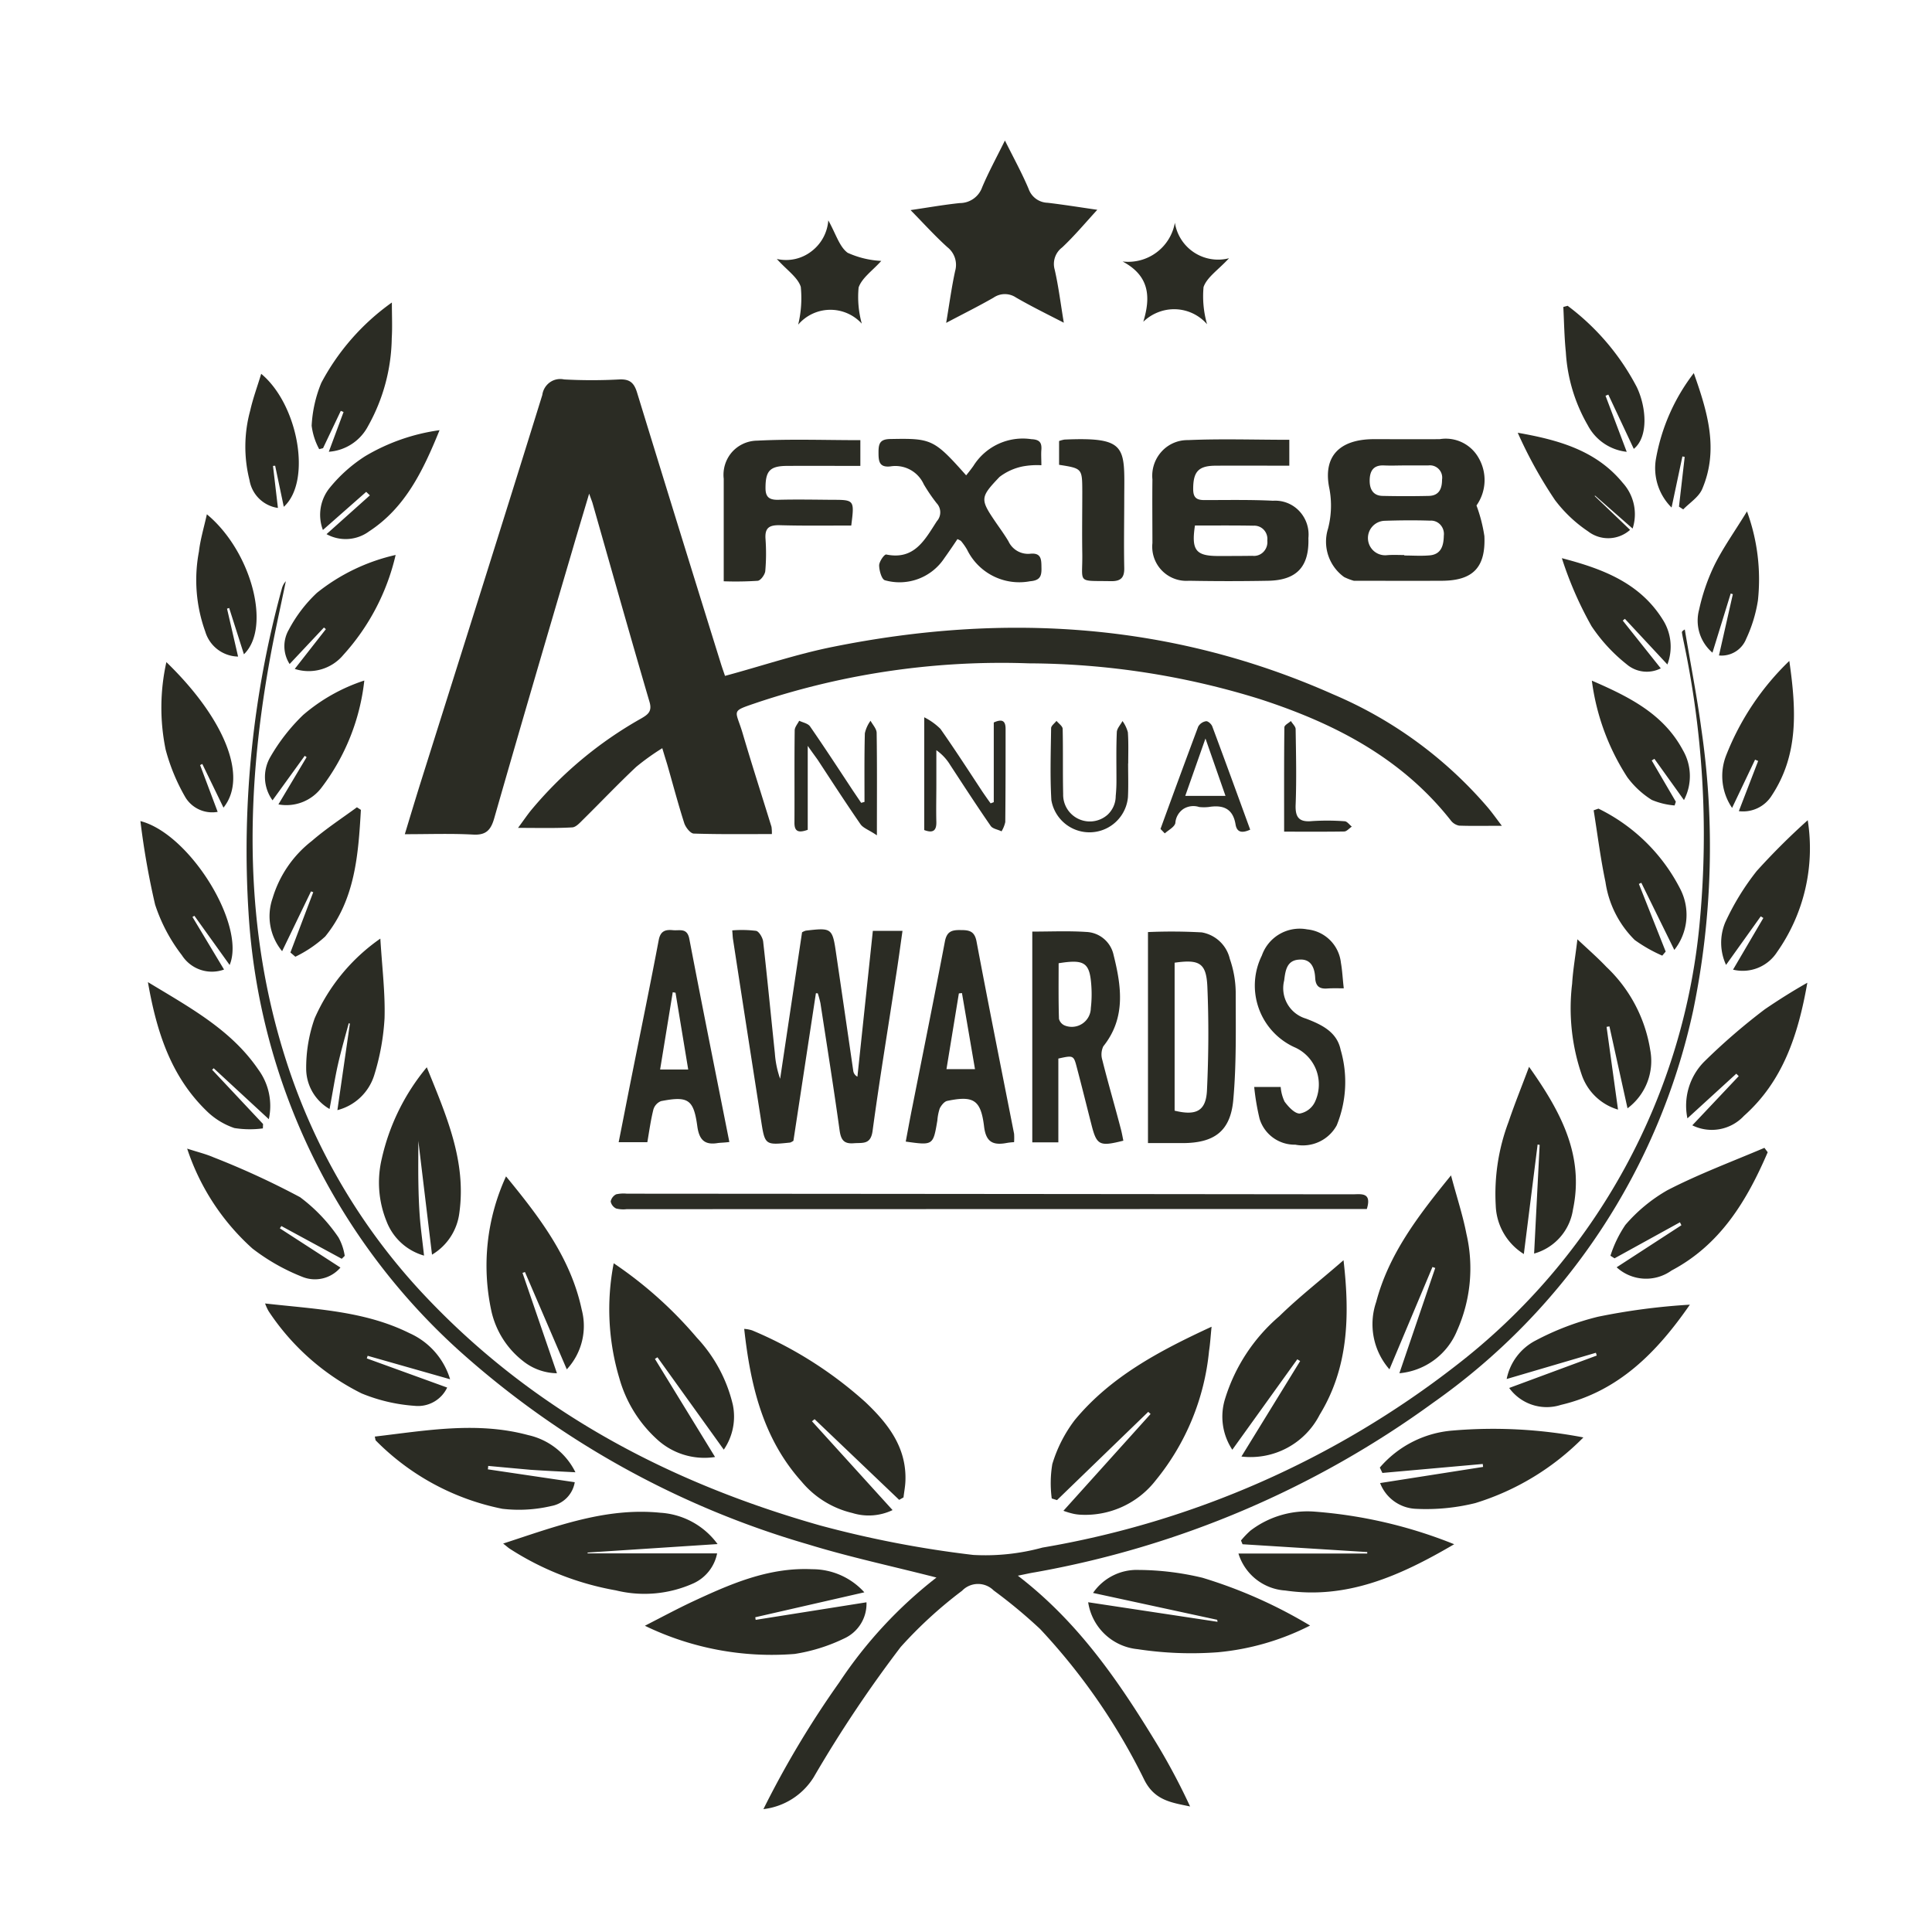
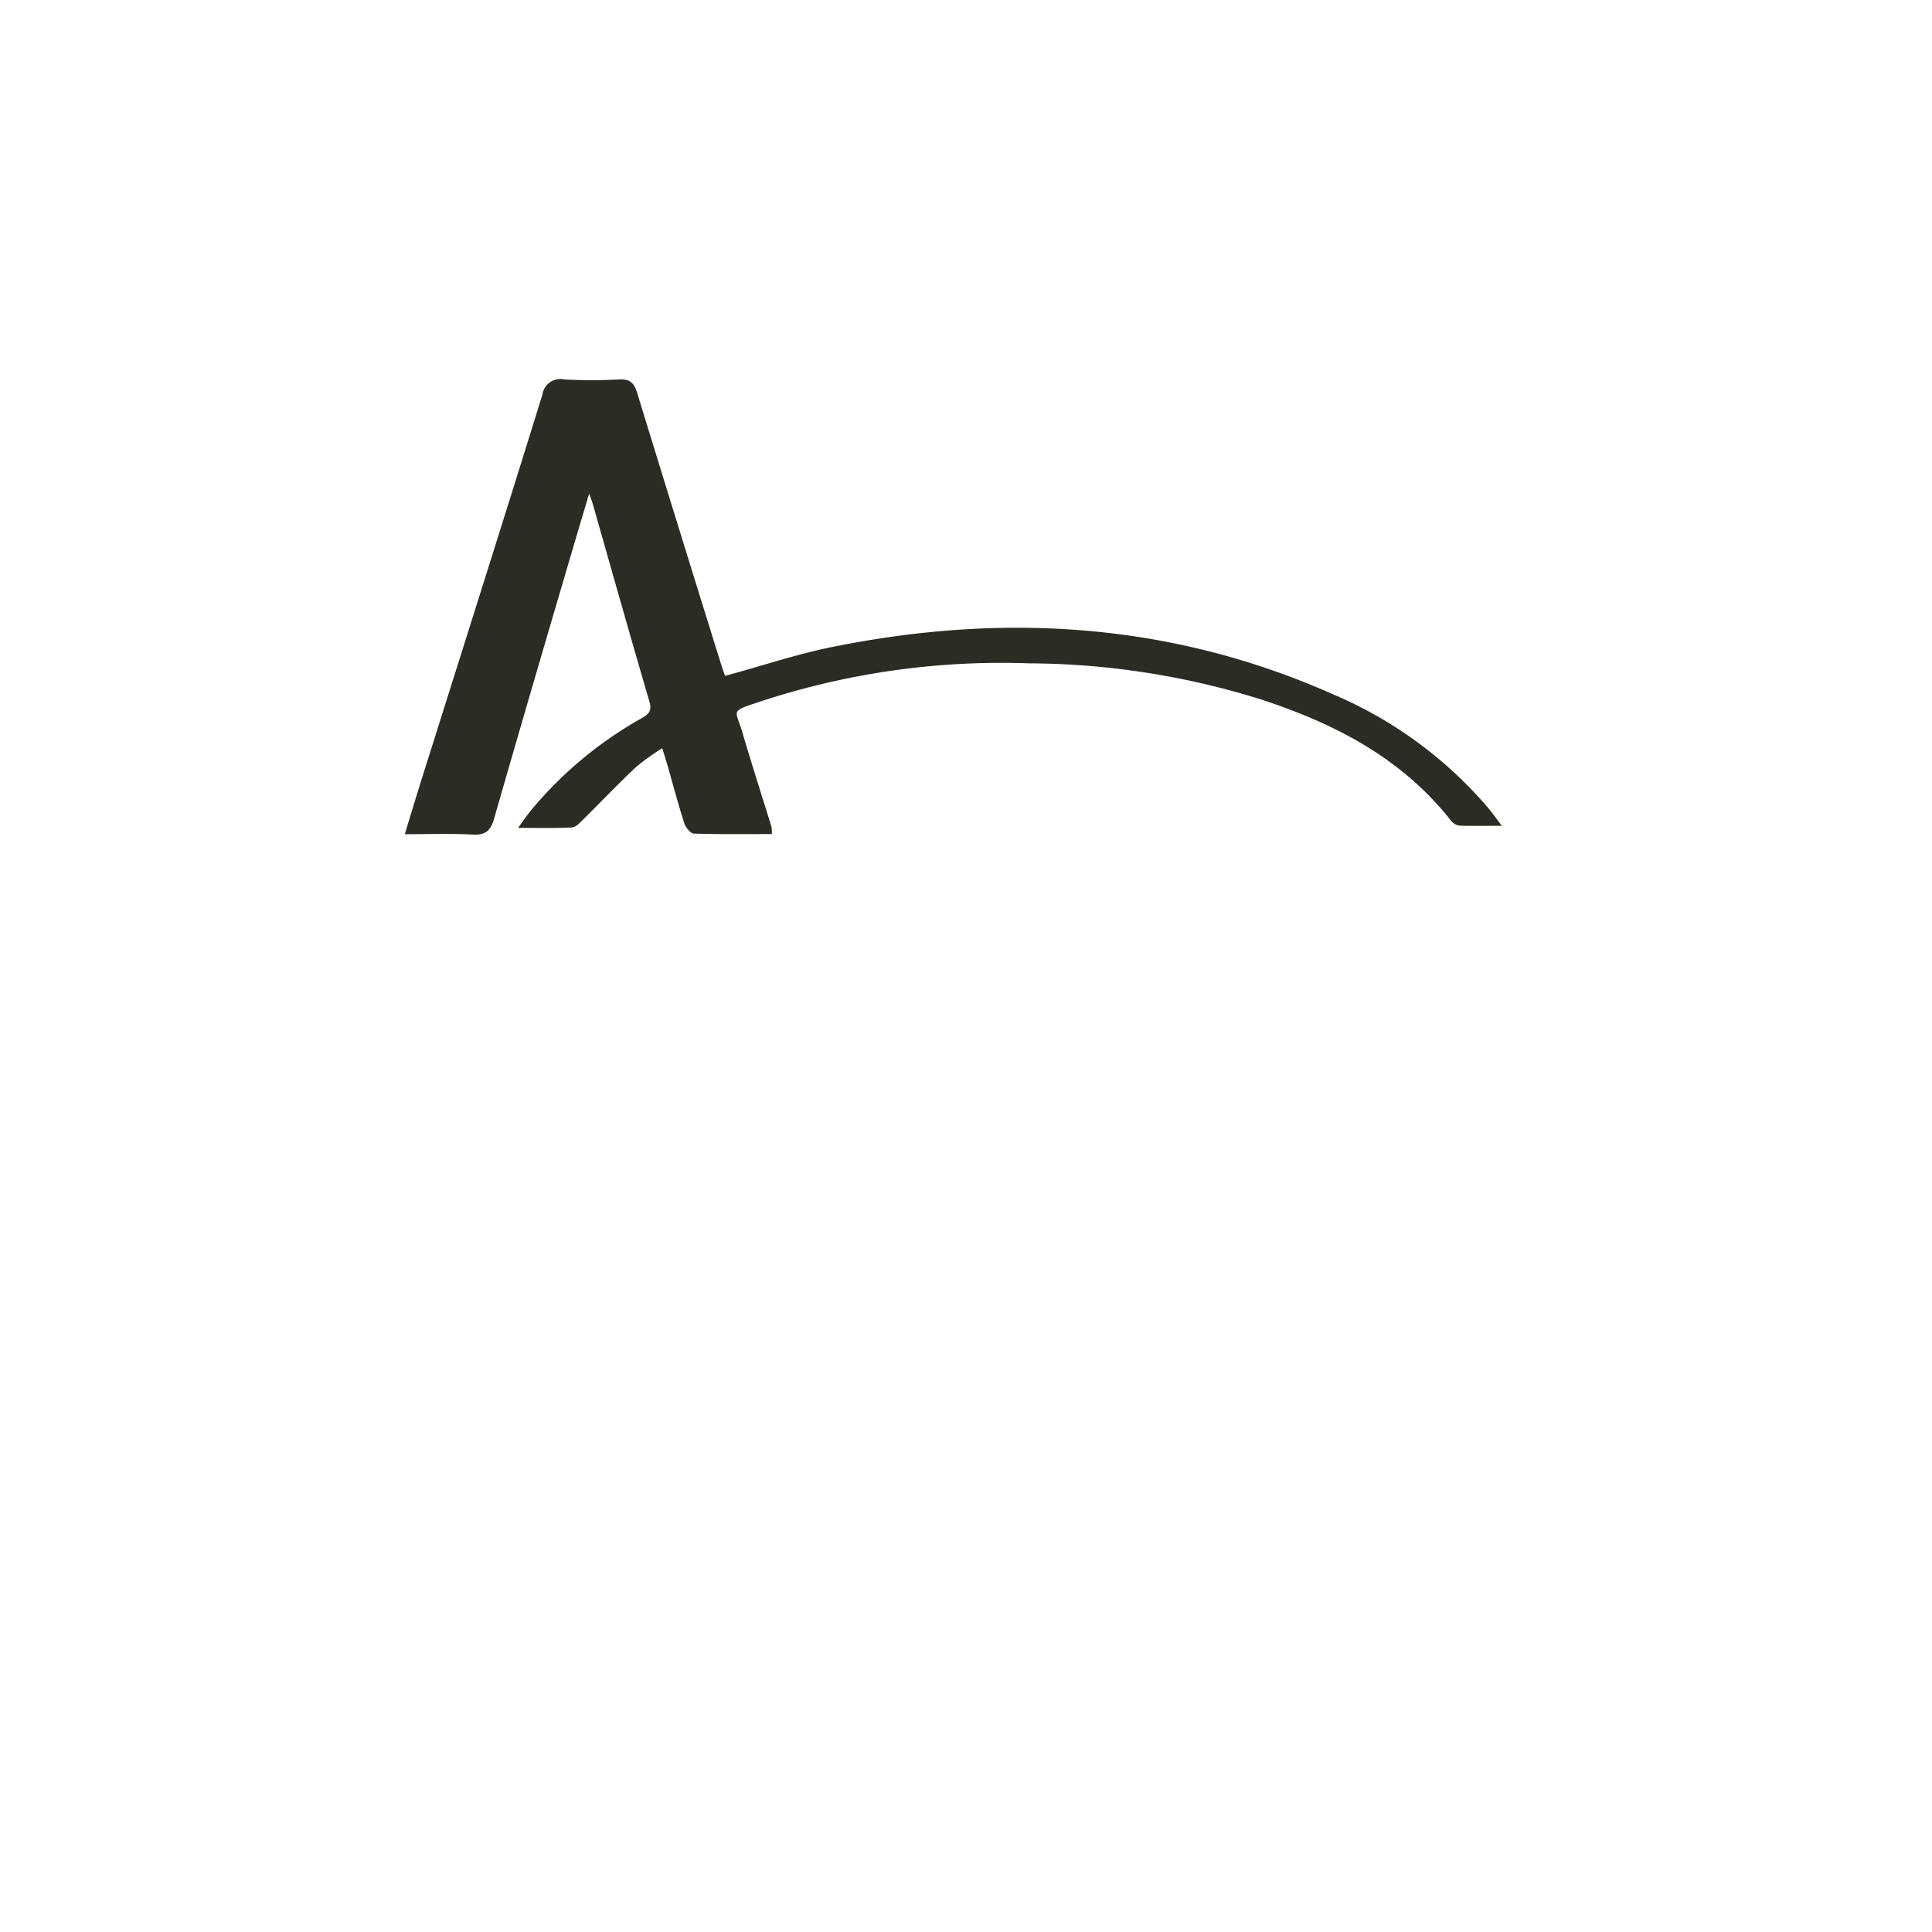
<svg xmlns="http://www.w3.org/2000/svg" width="110" height="110" viewBox="0 0 110 110" fill="none">
  <mask id="a" style="mask-type:luminance" maskUnits="userSpaceOnUse" x="0" y="0" width="110" height="110">
    <path d="M0 0h110v110H0V0z" fill="#fff" />
  </mask>
  <g mask="url(#a)" fill="#2B2C24">
    <path d="M43.947 47.488c-1.542 0-3 .02-4.45-.028-.19-.009-.46-.353-.539-.594-.35-1.095-.647-2.218-.965-3.33-.079-.26-.162-.52-.285-.937-.52.322-1.017.678-1.489 1.067-1.025.964-1.994 1.985-3 2.978-.19.186-.42.455-.642.464-.963.056-1.925.028-3.082.028.315-.427.51-.714.726-.984a22.48 22.48 0 016.28-5.242c.383-.223.642-.4.48-.946-1.106-3.767-2.173-7.562-3.25-11.338-.036-.11-.082-.223-.187-.52-.353 1.188-.654 2.18-.946 3.182-1.5 5.1-3 10.207-4.464 15.318-.2.687-.489.956-1.22.91-1.243-.066-2.5-.02-3.866-.02.306-1.01.578-1.91.858-2.81 2.331-7.4 4.673-14.79 6.971-22.2a1.053 1.053 0 01.427-.715 1.018 1.018 0 01.814-.167c1.049.056 2.1.056 3.147 0 .6-.028.842.2 1.011.761a3663.598 3663.598 0 004.76 15.393c.08.26.171.51.243.724 2.1-.566 4.091-1.243 6.137-1.652 9.754-1.967 19.293-1.383 28.48 2.7a23.83 23.83 0 018.8 6.43c.244.287.462.593.812 1.057-.928 0-1.682.018-2.433-.009a.785.785 0 01-.487-.315c-2.82-3.57-6.66-5.529-10.865-6.893a44.816 44.816 0 00-13.147-2.032 43.915 43.915 0 00-15.339 2.19c-1.709.585-1.368.38-.946 1.82.522 1.771 1.09 3.533 1.635 5.3.018.135.026.273.021.41z" />
-     <path d="M57.953 89.714c3.523 2.7 5.865 6.189 8.048 9.8a36.95 36.95 0 011.758 3.339c-1.055-.223-2.006-.334-2.6-1.5a35.278 35.278 0 00-5.935-8.6 28.999 28.999 0 00-2.649-2.2 1.26 1.26 0 00-1.8.019 24.562 24.562 0 00-3.493 3.2 71.775 71.775 0 00-4.952 7.413 3.903 3.903 0 01-2.864 1.819 54.246 54.246 0 014.314-7.21 25.146 25.146 0 015.538-5.975c-2.488-.64-4.937-1.16-7.322-1.893a50.965 50.965 0 01-19.85-11.022 36.577 36.577 0 01-11.995-24.931 56.395 56.395 0 011.9-18.473.985.985 0 01.223-.408c-.32 1.559-.675 3.108-.95 4.677-1.355 7.617-1.427 15.179.975 22.639a35.048 35.048 0 008.045 13.528c6.188 6.5 13.834 10.5 22.343 12.915a60.662 60.662 0 008.72 1.68c1.33.075 2.663-.067 3.947-.418a52.677 52.677 0 0023.52-10.345 36.052 36.052 0 0013.923-25.506 53.125 53.125 0 00-.95-15.792c-.029-.148-.064-.306-.084-.455-.007-.046.021-.093.162-.176.315 1.893.686 3.758.94 5.65a46.118 46.118 0 01-.46 16.033 36.8 36.8 0 01-14.794 22.333 54.82 54.82 0 01-22.7 9.668c-.27.042-.539.107-.958.19z" />
-     <path d="M46.454 56.552l-1.28 8.4a.885.885 0 01-.181.1c-1.442.15-1.442.15-1.665-1.29-.533-3.415-1.067-6.846-1.591-10.27-.023-.13-.023-.26-.046-.52a6.66 6.66 0 011.359.027c.172.037.37.39.4.6.24 2.125.445 4.25.668 6.374.034.494.135.982.3 1.448l1.248-8.34a.958.958 0 01.213-.094c1.489-.176 1.517-.148 1.73 1.328.325 2.208.648 4.42.969 6.633a.442.442 0 00.24.353l.878-8.3h1.688c-.13.92-.245 1.782-.38 2.626-.441 2.922-.928 5.835-1.322 8.758-.107.8-.557.668-1.067.706-.566.046-.733-.187-.812-.734-.334-2.412-.72-4.825-1.09-7.237a5.62 5.62 0 00-.153-.566l-.106-.002zm30.073-23.699a2.48 2.48 0 01-.914-2.756c.193-.74.22-1.513.08-2.264-.395-1.855.58-2.82 2.513-2.829 1.252 0 2.51.009 3.762 0a2.144 2.144 0 012.213 1.058 2.51 2.51 0 01-.116 2.718c.21.564.36 1.149.45 1.744.08 1.8-.663 2.543-2.454 2.543-2.379.009-2.6 0-4.977 0a3.137 3.137 0 01-.557-.214zm3.427-1.253v.028c.487 0 .974.037 1.461-.009.654-.065.78-.575.79-1.123a.775.775 0 00-.19-.612.72.72 0 00-.595-.24c-.863-.029-1.73-.02-2.6.008a.983.983 0 00-.586 1.733.982.982 0 00.73.225c.323-.028.662-.009.991-.009V31.6zm.065-5.1c-.408 0-.816.019-1.224 0-.622-.028-.812.343-.812.872 0 .482.2.863.756.863.863.019 1.73.019 2.6 0 .59-.009.765-.4.765-.928a.7.7 0 00-.784-.807h-1.3zM60.547 86.018l4.963-5.512-.134-.121-5.194 5.025-.3-.093a6.601 6.601 0 01.032-1.958 7.9 7.9 0 011.276-2.505c2.041-2.468 4.8-3.933 7.792-5.316-.056.547-.079.965-.144 1.382a13.725 13.725 0 01-3.038 7.366 5.076 5.076 0 01-4.23 1.958 2.543 2.543 0 01-.455-.056 4.425 4.425 0 01-.568-.17zm-9.353-.623l-4.815-4.593-.148.12 4.588 5.056a3.145 3.145 0 01-2.287.167 5.359 5.359 0 01-2.894-1.79c-2.189-2.44-2.908-5.447-3.266-8.694.153.01.304.038.45.084a22.753 22.753 0 016.457 4.092c1.271 1.206 2.333 2.552 2.273 4.454-.009.325-.074.65-.11.965l-.248.14zM57.216 8c.506 1.011.974 1.865 1.35 2.756a1.18 1.18 0 001.085.789c.932.111 1.86.26 2.825.4-.69.752-1.3 1.484-2 2.142a1.176 1.176 0 00-.427 1.262c.218.946.334 1.911.52 3.025-.993-.51-1.879-.946-2.728-1.438a1.133 1.133 0 00-1.27.009c-.84.483-1.7.909-2.7 1.438.185-1.095.31-2.032.51-2.951a1.276 1.276 0 00-.437-1.355c-.7-.631-1.336-1.335-2.1-2.115 1.011-.148 1.9-.306 2.8-.4a1.348 1.348 0 001.276-.9c.364-.862.81-1.678 1.296-2.662zm16.192 17.04v1.475c-1.429 0-2.825-.01-4.22 0-.966.009-1.253.353-1.253 1.327 0 .473.172.63.631.63 1.3 0 2.612-.027 3.915.038a1.882 1.882 0 011.5.594 1.948 1.948 0 01.514 1.53c.051 1.616-.649 2.395-2.272 2.432-1.508.028-3.02.028-4.527 0a1.943 1.943 0 01-2.082-2.143c0-1.206-.014-2.412 0-3.628a2.048 2.048 0 01.515-1.577 1.982 1.982 0 011.507-.66c1.888-.083 3.786-.018 5.772-.018zm-5.372 4.88c-.213 1.393.046 1.727 1.276 1.736.668 0 1.331 0 1.995-.01a.748.748 0 00.635-.231.795.795 0 00.213-.64.766.766 0 00-.2-.612.74.74 0 00-.589-.232c-1.09-.02-2.194-.01-3.326-.01h-.004zM41.21 82.538l-3.777-5.26-.144.093 3.423 5.585a3.982 3.982 0 01-3.34-1.04 7.384 7.384 0 01-2.105-3.431 13.716 13.716 0 01-.325-6.56 23.16 23.16 0 014.736 4.24 8.4 8.4 0 012.046 3.814 3.328 3.328 0 01-.515 2.559zm29.471.392l3.344-5.438-.162-.1-3.7 5.15a3.41 3.41 0 01-.408-2.914 10.092 10.092 0 013.09-4.694c1.108-1.086 2.332-2.032 3.65-3.183.376 3.257.255 6.16-1.359 8.8a4.42 4.42 0 01-4.455 2.378zM58.774 65.041v-12c1.053 0 2.064-.046 3.075.02a1.659 1.659 0 011.553 1.307c.445 1.781.714 3.582-.584 5.205a1.076 1.076 0 00-.056.78c.325 1.3.7 2.57 1.039 3.87.07.25.11.491.158.723-1.368.343-1.521.27-1.827-.956-.274-1.067-.538-2.143-.821-3.21-.181-.7-.195-.7-1.053-.51v4.77l-1.484.001zm1.5-10.2c0 1.076-.014 2.125.019 3.164a.563.563 0 00.348.39 1.084 1.084 0 001.466-1c.048-.406.058-.816.032-1.225-.086-1.364-.373-1.568-1.867-1.327l.002-.002zm5.087 10.243V53.068a30.942 30.942 0 013.061.018 1.99 1.99 0 011.6 1.513c.21.603.324 1.235.334 1.874 0 2.05.046 4.12-.139 6.16-.162 1.782-1.09 2.45-2.9 2.45h-1.956zm1.517-10.272v8.425c1.23.3 1.781.019 1.841-1.141.093-1.967.107-3.953.023-5.92-.06-1.345-.449-1.564-1.864-1.364zM54.512 30.695c-.24.362-.5.742-.756 1.1a3.055 3.055 0 01-3.372 1.243c-.19-.056-.325-.557-.329-.844 0-.223.3-.65.408-.622 1.6.325 2.19-.835 2.88-1.9a.756.756 0 00-.014-1.021 9.776 9.776 0 01-.733-1.076 1.772 1.772 0 00-1.9-1.02c-.654.073-.677-.315-.677-.807 0-.492.083-.742.663-.752 2.351-.046 2.49 0 4.327 2.068a9.58 9.58 0 00.413-.537 3.316 3.316 0 013.3-1.522c.436.019.6.167.57.594-.023.269 0 .547 0 .89a4.49 4.49 0 00-1.057.066 3.212 3.212 0 00-1.327.6c-1.132 1.188-1.109 1.27-.172 2.645.232.334.473.668.682 1.02a1.229 1.229 0 001.257.706c.621-.056.616.343.621.789.014.473-.065.733-.649.779a3.304 3.304 0 01-3.586-1.8 3.365 3.365 0 00-.353-.5 1.481 1.481 0 00-.196-.1zm-5.3 59.965l-6.21 1.42.022.148 6.31-1a2.17 2.17 0 01-1.272 2.06 9.974 9.974 0 01-2.82.881 16.548 16.548 0 01-8.525-1.605c.993-.51 1.81-.946 2.65-1.345 2.188-1.02 4.382-1.995 6.878-1.874a3.985 3.985 0 012.967 1.315zm20.09 1.565l-7.069-1.53a3.022 3.022 0 012.611-1.309c1.22.009 2.437.159 3.623.446a27.187 27.187 0 016.123 2.72 14.468 14.468 0 01-5.255 1.521 20.293 20.293 0 01-4.564-.176 3.153 3.153 0 01-2.815-2.672l7.366 1.114-.02-.114zm-37.031-14.26l-2.382-5.54-.14.047 1.961 5.715a3.16 3.16 0 01-1.944-.705 4.98 4.98 0 01-1.783-2.811 12.176 12.176 0 01.828-7.693c1.936 2.358 3.688 4.659 4.31 7.59a3.63 3.63 0 01-.85 3.397zm47.404.222l2.041-5.994-.158-.056-2.449 5.827a3.9 3.9 0 01-.756-3.832c.714-2.71 2.356-4.871 4.262-7.21.33 1.243.673 2.273.877 3.33a8.687 8.687 0 01-.529 5.5 3.932 3.932 0 01-3.288 2.435zM41.527 65.021c-.288.037-.464.037-.64.056-.75.13-1.072-.158-1.183-.937-.209-1.559-.529-1.744-2.068-1.447a.739.739 0 00-.436.483c-.148.594-.232 1.206-.343 1.856h-1.633c.264-1.318.51-2.6.765-3.869.51-2.552 1.034-5.093 1.517-7.645.1-.519.385-.6.812-.557.376.037.8-.148.927.482.733 3.83 1.503 7.656 2.282 11.578zm-3.066-8.5l-.158-.027-.719 4.4h1.6l-.723-4.373zm19.277 8.509a3.35 3.35 0 00-.478.056c-.765.13-1.136-.1-1.234-.974-.186-1.494-.6-1.744-2.1-1.43-.167.038-.339.26-.422.428a2.909 2.909 0 00-.135.687c-.24 1.42-.24 1.42-1.8 1.2.125-.66.246-1.336.38-1.995.622-3.136 1.252-6.254 1.846-9.38.107-.585.385-.677.891-.668.482 0 .793.046.91.63.69 3.665 1.423 7.32 2.142 10.968.01.159.01.318 0 .478zm-3.85-4.157h1.624l-.742-4.332-.176.019-.706 4.313zm28.907 27.049c-3.117 1.828-6.123 3.146-9.616 2.635a2.99 2.99 0 01-2.667-2.106h7.333v-.083l-7.1-.445-.088-.214c.164-.2.342-.385.533-.557a5.342 5.342 0 013.673-1.085c2.724.208 5.399.833 7.932 1.855zm-41.94-.009l-7.4.483v.046h7.375a2.38 2.38 0 01-1.334 1.7 6.8 6.8 0 01-4.427.408 16.381 16.381 0 01-6.037-2.366c-.1-.065-.188-.148-.385-.3 2.989-.974 5.838-2.069 8.959-1.754a4.366 4.366 0 013.249 1.783zm-13.078-4.255l4.947.733a1.652 1.652 0 01-1.334 1.355 8.074 8.074 0 01-2.792.158 13.97 13.97 0 01-7.194-3.88c-.032-.018-.03-.092-.065-.231 2.92-.343 5.82-.872 8.739-.083a3.944 3.944 0 012.684 2.115c-.9-.047-1.72-.084-2.54-.14a573.44 573.44 0 01-2.426-.222 1.29 1.29 0 01-.02.195zM76.51 56.27c-.386 0-.655-.009-.928.01-.44.036-.673-.112-.7-.595-.028-.585-.237-1.113-.932-1.047-.686.046-.765.622-.835 1.188a1.805 1.805 0 001.243 2.17c.867.334 1.758.742 1.971 1.771a6.53 6.53 0 01-.222 4.306 2.2 2.2 0 01-2.356 1.1 2.084 2.084 0 01-2.036-1.476c-.142-.595-.245-1.2-.306-1.809h1.508c.022.29.097.574.223.836.213.288.566.677.858.677a1.2 1.2 0 00.863-.65 2.34 2.34 0 00.08-1.828 2.317 2.317 0 00-1.263-1.309 3.858 3.858 0 01-1.832-5.213 2.28 2.28 0 012.58-1.486 2.142 2.142 0 011.92 1.9c.08.444.098.909.163 1.456zM48.467 29.922c-1.382 0-2.737.02-4.082-.019-.589-.009-.844.15-.8.78.044.612.04 1.226-.014 1.837-.023.2-.26.53-.43.548a19.22 19.22 0 01-1.935.028V27.26a1.965 1.965 0 01.464-1.512 1.944 1.944 0 011.438-.659c1.934-.1 3.873-.028 5.877-.028v1.466c-1.405 0-2.806-.009-4.2 0-.964.01-1.2.3-1.2 1.262 0 .51.21.668.691.668 1.02-.028 2.041-.009 3.066 0 1.31 0 1.31 0 1.125 1.466zm30.094 53.635a6.091 6.091 0 014.128-2.106 27.205 27.205 0 017.463.39 14.693 14.693 0 01-6.156 3.739 11.662 11.662 0 01-3.4.325 2.282 2.282 0 01-2.018-1.466l5.863-.919-.019-.167-5.714.51-.147-.306zm-.74-14.722H77l-41.319.01c-.2.024-.404.011-.6-.038a.564.564 0 01-.311-.4.592.592 0 01.311-.408c.2-.044.405-.057.608-.036 13.771.009 27.544.021 41.319.036.461.001 1.119-.146.813.837zm-62.728 5.379c2.86.325 5.66.418 8.217 1.689a4.2 4.2 0 012.317 2.626l-4.694-1.336-.049.149 4.576 1.66a1.836 1.836 0 01-1.853 1.04 9.666 9.666 0 01-3.015-.705 13.588 13.588 0 01-5.3-4.686 2.848 2.848 0 01-.199-.437zM24.3 60.766c1.123 2.773 2.261 5.353 1.853 8.294a3.229 3.229 0 01-1.556 2.375l-.779-6.478c0 .855-.009 1.523 0 2.209.01.686.03 1.383.081 2.078.051.695.153 1.41.244 2.245a3.227 3.227 0 01-2.134-1.95 5.866 5.866 0 01-.274-3.562 12.359 12.359 0 012.565-5.211zm61.627 18.259l4.986-1.846-.05-.158-5.08 1.494a3.167 3.167 0 011.646-2.19 15.413 15.413 0 013.553-1.355 36.833 36.833 0 015.232-.687c-1.869 2.7-4.054 4.936-7.347 5.707a2.637 2.637 0 01-2.94-.965zm1.419-7.652l.315-6.189-.116-.019-.784 6.235a3.393 3.393 0 01-1.6-2.765 11.616 11.616 0 01.733-4.769c.334-.993.728-1.957 1.164-3.126 1.81 2.551 3.15 5.047 2.5 8.127a3.071 3.071 0 01-2.212 2.506zm-67.963.797a1.907 1.907 0 01-2.118.548 11.571 11.571 0 01-2.894-1.633 13.193 13.193 0 01-3.715-5.687c.6.195 1.065.306 1.494.492a46.049 46.049 0 014.935 2.273 9.523 9.523 0 012.187 2.291 3.1 3.1 0 01.355 1.05l-.169.166-3.437-1.864-.088.13 3.45 2.234zm81.262-6.566c-1.187 2.765-2.7 5.27-5.478 6.736a2.485 2.485 0 01-3.122-.186l3.687-2.394-.083-.168-3.725 2.052-.232-.148a6.812 6.812 0 01.85-1.754 9.1 9.1 0 012.393-1.976c1.781-.92 3.673-1.625 5.524-2.413l.186.25zM19.21 63.206l.712-4.927-.067-.019c-.206.77-.43 1.54-.61 2.33-.179.788-.3 1.6-.482 2.551a2.66 2.66 0 01-1.33-2.255 8.444 8.444 0 01.48-2.9 10.833 10.833 0 013.742-4.546c.1 1.652.281 3.09.24 4.527a13.442 13.442 0 01-.585 3.238 2.963 2.963 0 01-2.1 2.001zm72.913-.03a3.111 3.111 0 01-2.055-1.948 11.686 11.686 0 01-.557-5.224c.046-.77.181-1.521.3-2.523.64.6 1.164 1.057 1.647 1.567a8.293 8.293 0 012.5 4.742 3.36 3.36 0 01-1.294 3.313l-1.03-4.666-.162.028.651 4.711zm3.952.499a3.56 3.56 0 01.937-3.21 35.293 35.293 0 013.469-3c.789-.538 1.6-1.048 2.421-1.512-.529 3.016-1.41 5.623-3.609 7.58a2.5 2.5 0 01-2.94.538l2.643-2.8-.139-.139-2.782 2.543zM8.422 55.918c2.419 1.466 4.743 2.719 6.283 4.974a3.5 3.5 0 01.6 2.83l-3.138-2.9-.09.084 2.9 3.09-.01.25a5.601 5.601 0 01-1.623-.02 4.155 4.155 0 01-1.6-.992c-1.995-1.944-2.821-4.44-3.322-7.316zm12.126-9.808c-.148 2.553-.325 5.114-2.032 7.21a7.048 7.048 0 01-1.7 1.152l-.281-.241 1.3-3.433-.128-.046-1.644 3.405a3.121 3.121 0 01-.54-3.025 6.462 6.462 0 012.227-3.248c.809-.7 1.711-1.29 2.572-1.921l.226.148zm70.462-.07c2.01.981 3.647 2.59 4.662 4.584a3.22 3.22 0 01-.343 3.461l-1.879-3.823-.139.065 1.526 3.851-.195.232a8.44 8.44 0 01-1.568-.891 5.818 5.818 0 01-1.665-3.3c-.283-1.345-.455-2.728-.673-4.083l.274-.096zm-78.254 9.162a2.028 2.028 0 01-2.4-.816A9.576 9.576 0 018.83 51.5a44.7 44.7 0 01-.835-4.751c2.822.724 6.021 5.938 5.08 8.193l-2.007-2.8-.11.065 1.798 2.995zm90.169-8.502a10.262 10.262 0 01-1.753 7.515 2.323 2.323 0 01-2.5.993l1.726-2.942-.148-.093-1.976 2.765a3.013 3.013 0 01-.046-2.422 14.373 14.373 0 011.791-2.923 38.858 38.858 0 012.906-2.894zM18.721 25.72l.84-2.263-.158-.065-1.01 2.125-.219.056a3.768 3.768 0 01-.43-1.336 7.37 7.37 0 01.55-2.44 13.215 13.215 0 014.018-4.574c0 .789.032 1.41-.007 2.022a10.524 10.524 0 01-1.347 5.01 2.739 2.739 0 01-2.237 1.466zm70.534-8.309a13.682 13.682 0 013.938 4.63c.552 1.16.668 2.838-.172 3.516l-1.45-3.09-.159.065 1.206 3.192a2.848 2.848 0 01-2.217-1.512 9.407 9.407 0 01-1.248-4.156c-.088-.863-.1-1.726-.144-2.579l.246-.066zM9.473 37.698c3.286 3.182 4.673 6.522 3.251 8.285l-1.206-2.487-.125.065 1 2.663a1.786 1.786 0 01-1.825-.807c-.5-.857-.882-1.778-1.137-2.737a11.9 11.9 0 01.042-4.982zm15.553-13.205c-.953 2.348-1.967 4.425-4.012 5.761a2.252 2.252 0 01-2.423.158l2.468-2.208-.209-.2-2.465 2.171a2.44 2.44 0 01.42-2.44 8.482 8.482 0 011.987-1.762 11.298 11.298 0 014.234-1.48zm67.928 5.601L90.82 28.22l-.028.019 2.018 1.93a1.876 1.876 0 01-2.393.084 7.806 7.806 0 01-1.883-1.782 25.202 25.202 0 01-2.12-3.832c2.315.408 4.462 1 5.983 2.858a2.654 2.654 0 01.557 2.597zm8.922 7.536c.4 2.784.538 5.335-1 7.663a1.92 1.92 0 01-1.874.89l1.1-2.857-.176-.074-1.308 2.747a3.222 3.222 0 01-.325-3.024 15.11 15.11 0 013.583-5.345zm-79.35-6.032a12.741 12.741 0 01-2.975 5.687 2.57 2.57 0 01-2.769.8l1.772-2.264-.11-.093-1.954 2.079a1.874 1.874 0 01-.049-1.95 8.018 8.018 0 011.6-2.1 11.039 11.039 0 014.485-2.16zM15.851 45.8l1.607-2.692-.109-.074-1.832 2.533a2.264 2.264 0 01-.13-2.459 10.858 10.858 0 011.865-2.394 10.167 10.167 0 013.49-1.967 12.244 12.244 0 01-2.414 6.068 2.505 2.505 0 01-2.477.984zm79.083-7.967l-2.42-2.6-.122.1 2.166 2.72a1.76 1.76 0 01-1.944-.233 9.472 9.472 0 01-2-2.17 20.796 20.796 0 01-1.688-3.87c2.3.6 4.425 1.392 5.738 3.488a2.856 2.856 0 01.27 2.565zM60.3 26.464V25.11c.1-.037.204-.065.31-.083 3.553-.15 3.418.408 3.4 3.21 0 1.373-.028 2.728 0 4.092.014.575-.208.77-.765.76-1.967-.036-1.6.168-1.624-1.567-.019-1.178 0-2.366 0-3.544-.005-1.307-.005-1.307-1.322-1.514zm30.332 12.288c2.166.937 4.091 1.912 5.186 3.962a2.941 2.941 0 01.06 2.839l-1.683-2.348-.153.093 1.373 2.348-.07.213a4.193 4.193 0 01-1.3-.316 5.052 5.052 0 01-1.392-1.29 13.232 13.232 0 01-2.02-5.501zm-78.854-9.471c2.539 2.1 3.688 6.45 2.11 7.971l-.84-2.635-.122.037.629 2.728a1.986 1.986 0 01-1.867-1.42 8.65 8.65 0 01-.362-4.556c.08-.696.287-1.373.452-2.125zm86.093 8.039l.79-3.49-.122-.037-1.039 3.368a2.399 2.399 0 01-.76-2.449c.19-.876.482-1.726.871-2.533.492-.993 1.15-1.91 1.855-3.062.595 1.622.807 3.359.622 5.076a8.118 8.118 0 01-.668 2.181 1.507 1.507 0 01-1.549.945zm-81.713-8.465l-.492-2.338-.123.01.281 2.393a1.917 1.917 0 01-1.619-1.587 7.775 7.775 0 01.042-3.962c.158-.7.406-1.364.624-2.088 2.106 1.745 2.895 6.115 1.287 7.572zm79.014.042a3.162 3.162 0 01-.9-2.709 11.189 11.189 0 012.166-4.945c.784 2.217 1.433 4.36.478 6.6-.2.464-.71.78-1.08 1.16l-.242-.158.325-2.83-.13-.028-.617 2.91zM50.176 14.855c-.5.557-1.1.965-1.29 1.513a5.7 5.7 0 00.181 2.06 2.415 2.415 0 00-3.622.056c.17-.705.22-1.432.148-2.153-.176-.547-.8-.956-1.364-1.587a2.36 2.36 0 001.962-.427 2.435 2.435 0 00.969-1.771c.436.779.631 1.5 1.1 1.846a5.247 5.247 0 001.916.463zm16.717-2.175a2.49 2.49 0 003.084 2.023c-.63.677-1.262 1.086-1.452 1.642a5.78 5.78 0 00.2 2.116 2.484 2.484 0 00-2.78-.685 2.53 2.53 0 00-.851.545c.441-1.438.339-2.626-1.178-3.433a2.7 2.7 0 002.977-2.208zM49.221 45.657c0-1.3-.014-2.6.02-3.906a1.89 1.89 0 01.324-.714c.121.223.343.455.348.687.028 1.846.014 3.7.014 5.836-.436-.3-.775-.408-.932-.63-.835-1.207-1.628-2.432-2.43-3.657-.14-.2-.293-.4-.576-.807v4.78c-.52.185-.765.11-.756-.419.01-1.754-.009-3.489.014-5.242 0-.186.167-.37.255-.548.21.1.5.15.621.325.83 1.2 1.628 2.422 2.435 3.647l.473.7.19-.052zm7.36.015v-4.537c.436-.195.673-.14.673.362 0 1.772 0 3.535-.018 5.308a1.739 1.739 0 01-.213.529c-.209-.111-.506-.14-.622-.316-.789-1.141-1.54-2.3-2.3-3.461a2.8 2.8 0 00-.789-.844v1.939c0 .714-.018 1.438 0 2.153.01.5-.2.64-.69.455v-6.421c.34.17.651.392.922.659.821 1.169 1.6 2.376 2.394 3.582.153.223.306.445.464.659l.18-.067zm9.493 1.525a662.3 662.3 0 012.147-5.827.63.63 0 01.441-.306c.111-.02.311.158.362.3.724 1.939 1.433 3.888 2.157 5.874-.436.195-.756.186-.835-.306-.153-.919-.733-1.114-1.535-.984a2.553 2.553 0 01-.533 0 1.07 1.07 0 00-.9.11 1.058 1.058 0 00-.459.808c-.06.232-.39.39-.6.584l-.245-.253zm3.7-1.884l-1.14-3.266-1.15 3.266h2.29zm-5.544-1.848c0 .65.022 1.29-.01 1.93a2.2 2.2 0 01-4.36.158c-.079-1.355-.032-2.728-.014-4.092 0-.14.2-.278.306-.418.121.149.348.3.352.455.028 1.234 0 2.468.028 3.712a1.52 1.52 0 002.528 1.178 1.455 1.455 0 00.464-1.067 8.54 8.54 0 00.042-.919c0-.9-.019-1.809.02-2.7 0-.223.208-.427.324-.649.14.193.244.41.306.64.042.594.02 1.178.02 1.772h-.007zm8.883 3.885c0-2.05-.009-4 .014-5.937 0-.13.241-.241.371-.362.093.158.264.306.27.455.022 1.438.055 2.876 0 4.315-.029.742.217 1 .945.928a13.472 13.472 0 011.837.009c.148 0 .278.2.417.306-.144.093-.283.269-.427.278-1.095.018-2.194.009-3.427.009z" />
  </g>
</svg>